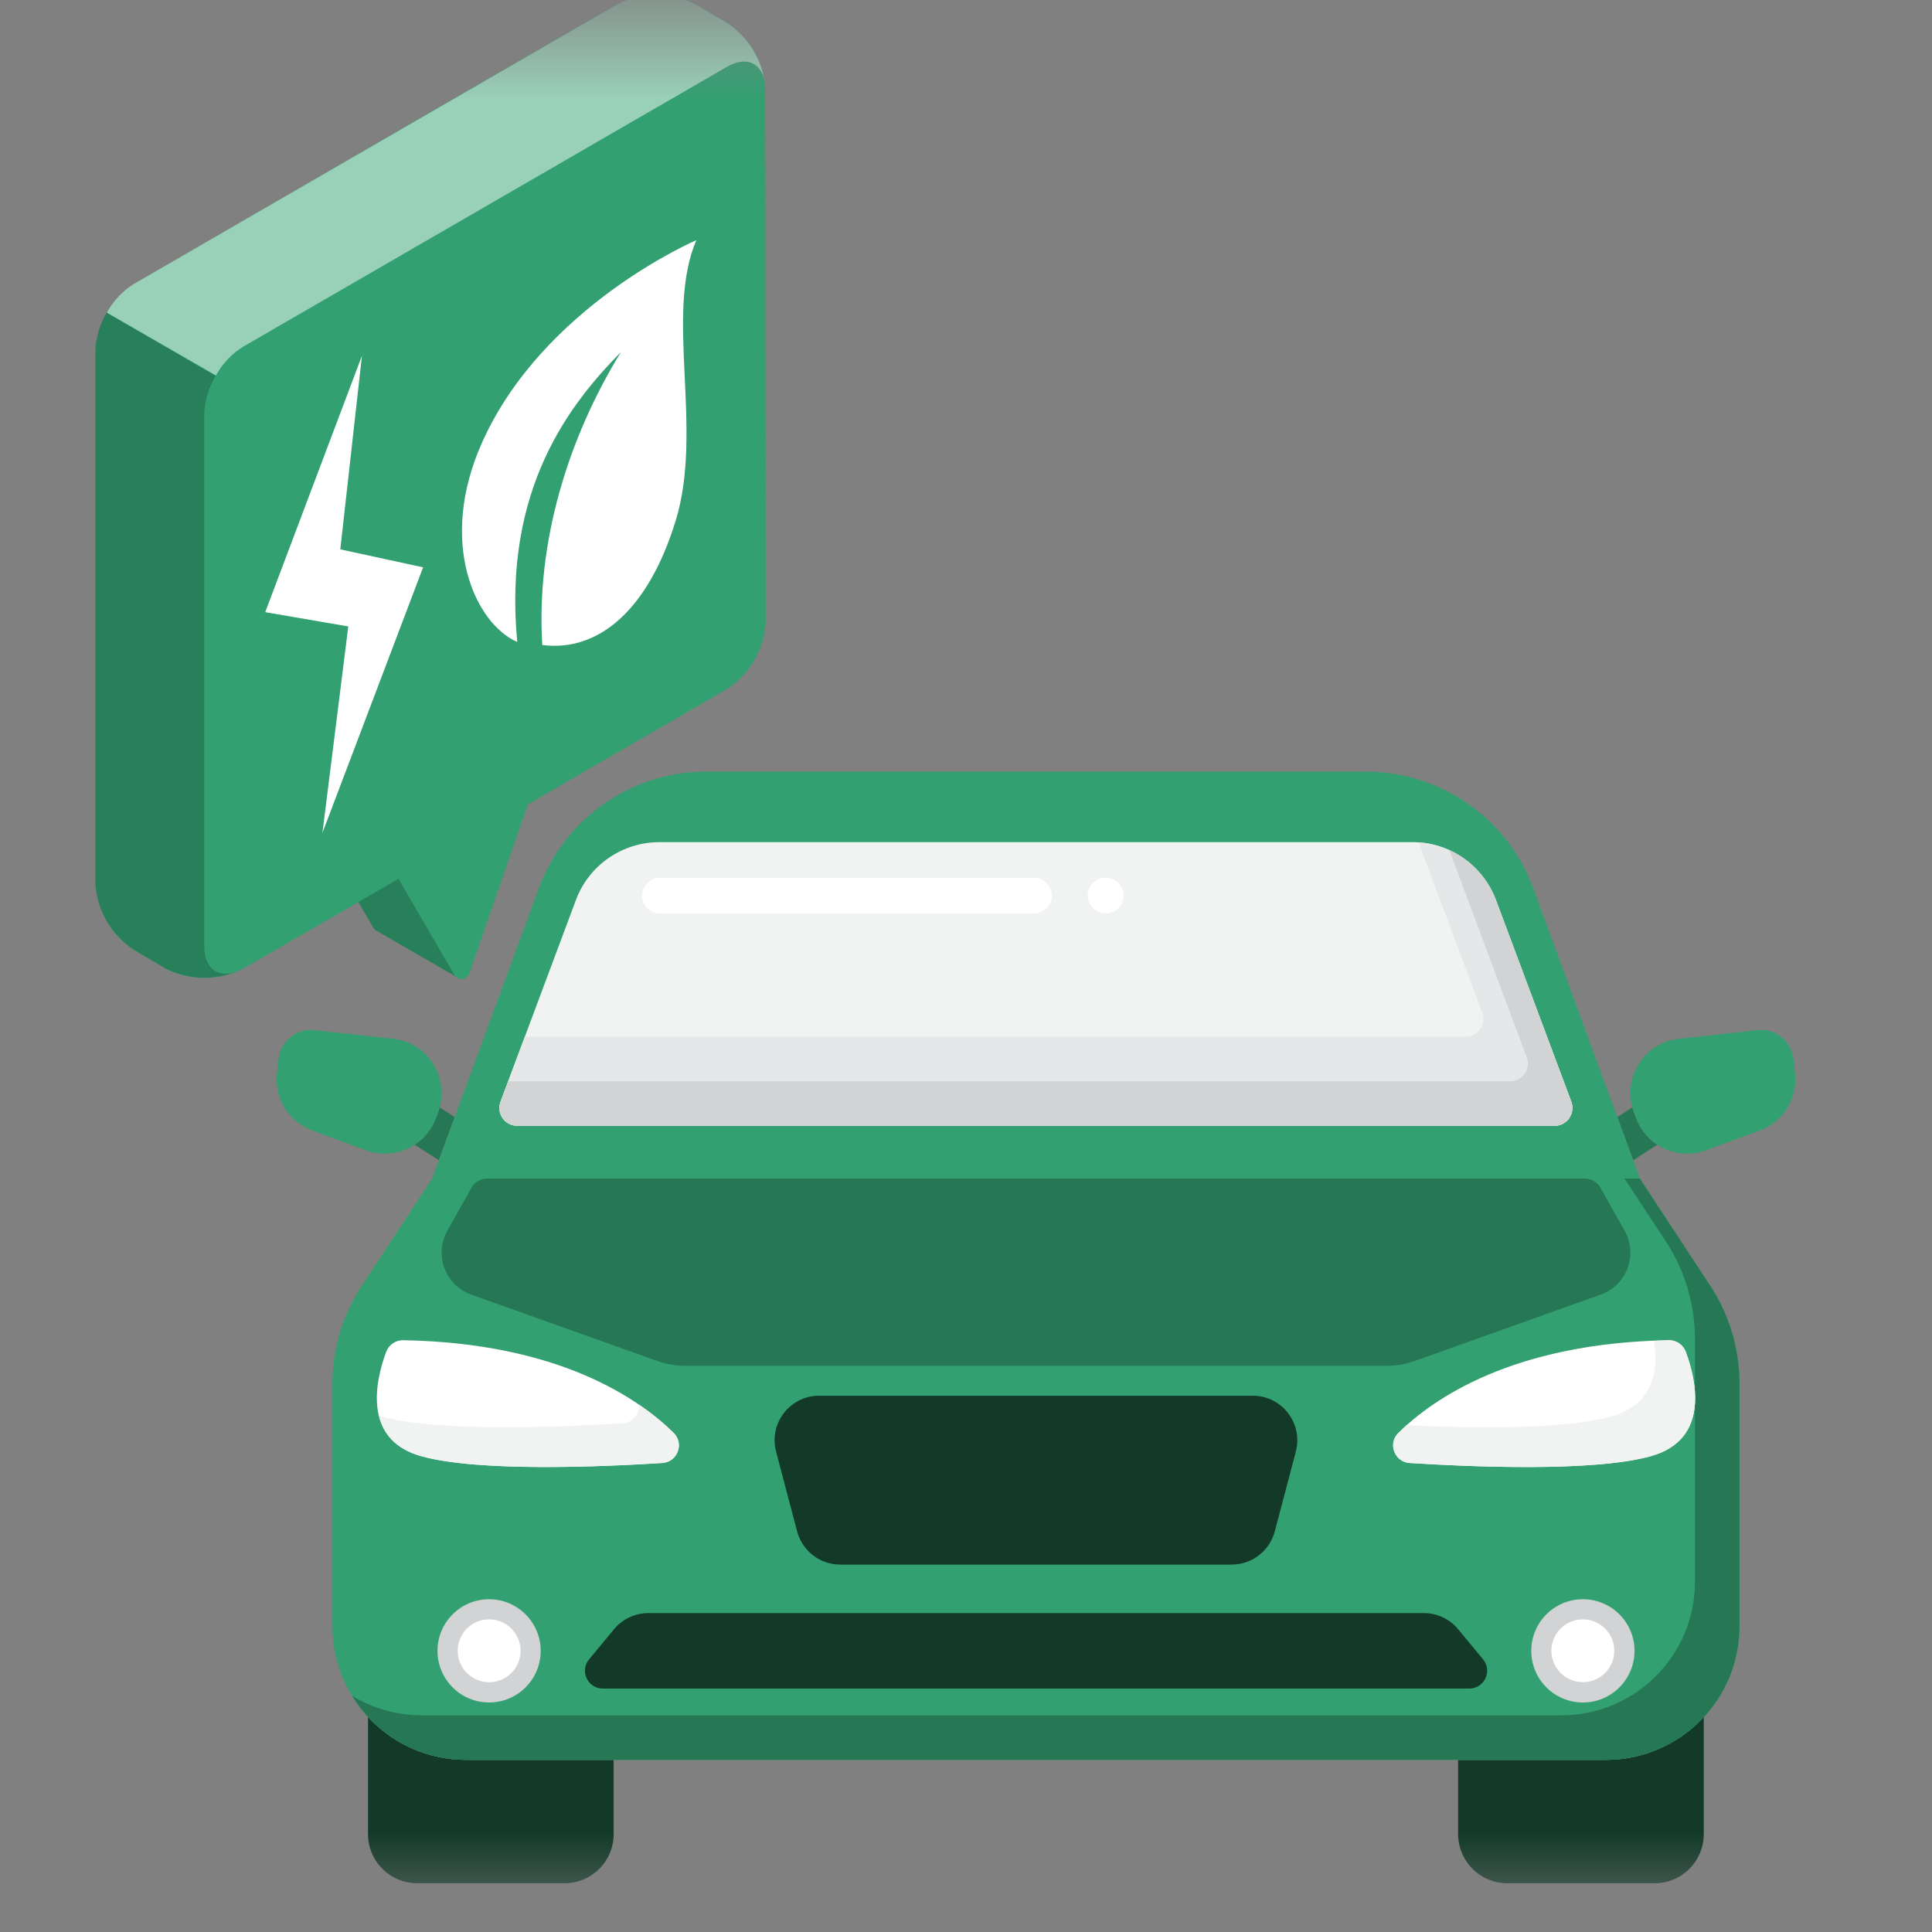
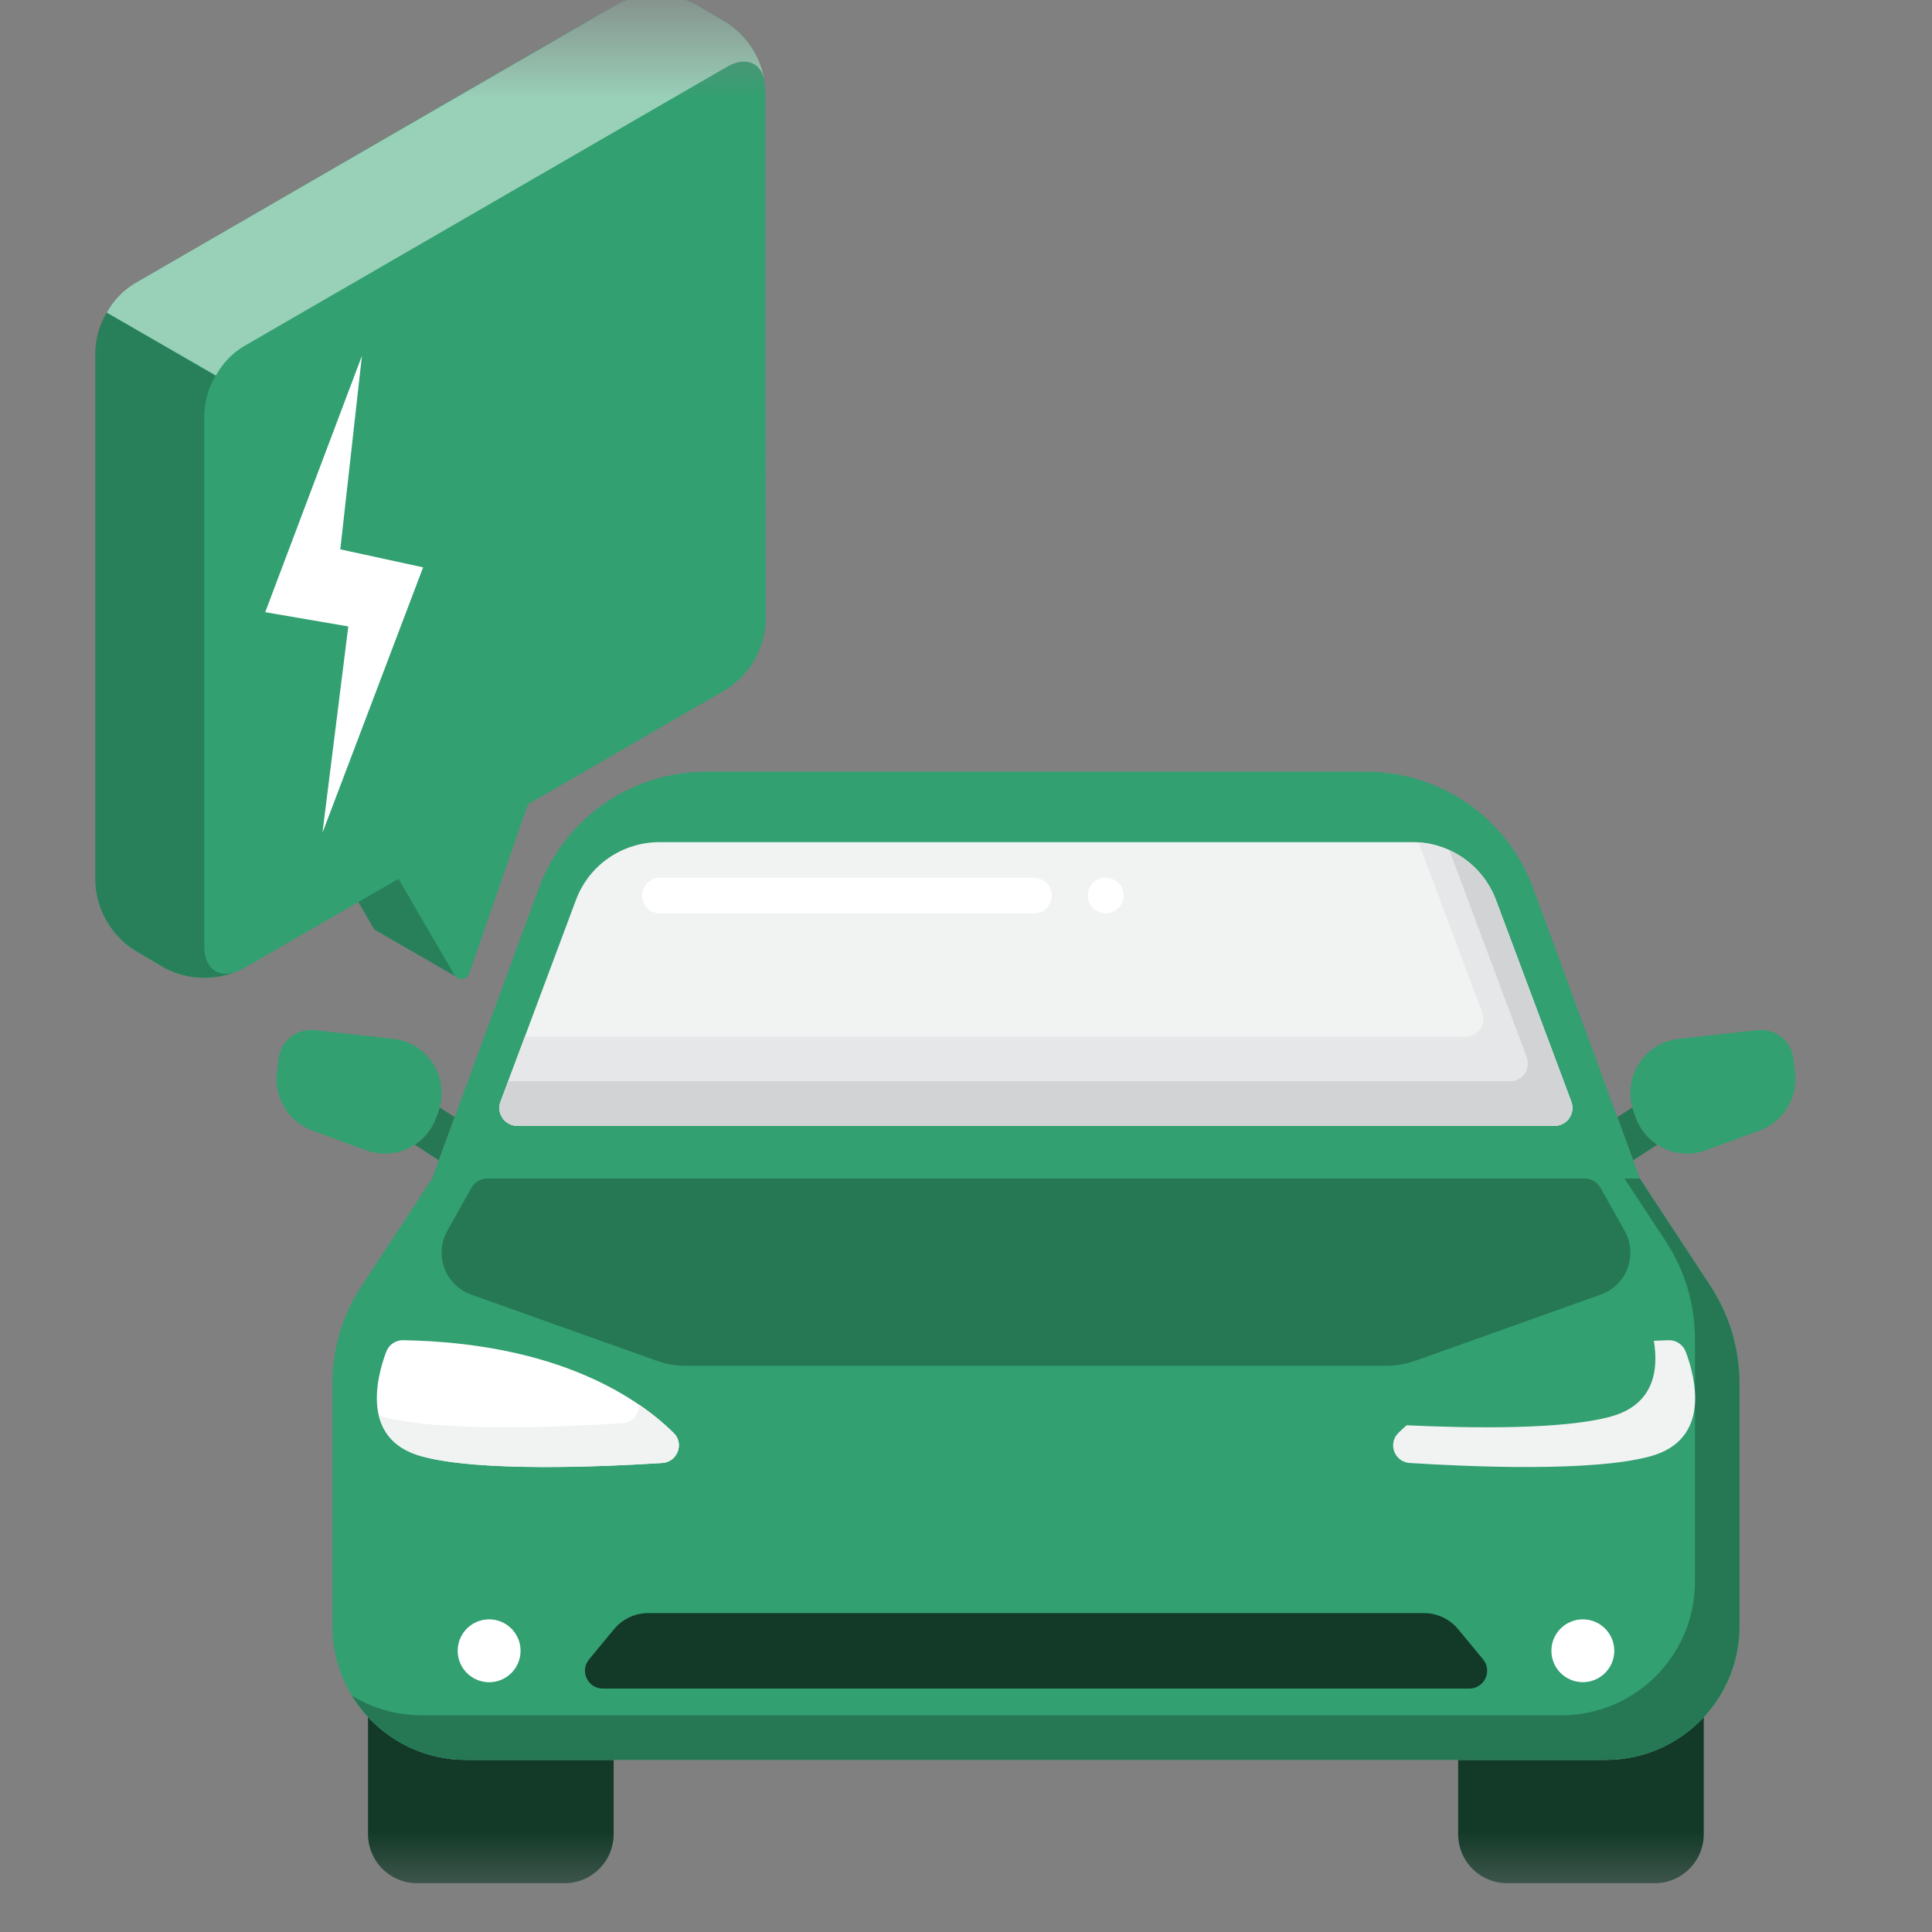
<svg xmlns="http://www.w3.org/2000/svg" width="29" height="29" viewBox="0 0 29 29" fill="none">
  <rect x="0" y="0" width="29" height="29" fill="#808080" stroke="none" />
  <g id="Clip path group">
    <mask id="mask0_3_10794" style="mask-type:luminance" maskUnits="userSpaceOnUse" x="0" y="0" width="29" height="29">
      <g id="clip0_16784_49872">
        <path id="Vector" d="M28.167 0.5H0.167V28.5H28.167V0.5Z" fill="white" />
      </g>
    </mask>
    <g mask="url(#mask0_3_10794)">
      <g id="Group">
        <path id="Vector_2" d="M6.825 16.768L6.598 16.622C6.592 16.644 6.586 16.666 6.578 16.688L6.544 16.781C6.483 16.946 6.371 17.087 6.224 17.182L6.587 17.416L6.825 16.768Z" fill="#267855" />
        <path id="Vector_3" d="M5.494 17.266L4.687 16.969C4.516 16.906 4.371 16.788 4.275 16.633C4.179 16.478 4.137 16.295 4.157 16.114L4.181 15.897C4.188 15.833 4.207 15.771 4.238 15.715C4.269 15.658 4.311 15.608 4.361 15.568C4.411 15.527 4.469 15.498 4.531 15.479C4.593 15.461 4.658 15.456 4.722 15.463L5.901 15.593C6.428 15.652 6.761 16.19 6.578 16.688L6.543 16.782C6.468 16.985 6.316 17.15 6.119 17.241C5.922 17.332 5.697 17.341 5.494 17.266Z" fill="#32A071" />
        <path id="Vector_4" d="M24.514 17.416L24.878 17.182C24.73 17.086 24.618 16.946 24.558 16.781L24.523 16.688C24.515 16.666 24.509 16.644 24.503 16.622L24.276 16.768L24.514 17.416Z" fill="#267855" />
        <path id="Vector_5" d="M25.607 17.266L26.414 16.969C26.585 16.906 26.73 16.788 26.826 16.633C26.922 16.478 26.964 16.295 26.944 16.114L26.92 15.897C26.913 15.833 26.894 15.771 26.863 15.715C26.832 15.658 26.79 15.608 26.74 15.568C26.69 15.527 26.632 15.498 26.57 15.479C26.508 15.461 26.443 15.456 26.379 15.463L25.2 15.593C24.673 15.652 24.34 16.19 24.523 16.688L24.558 16.782C24.633 16.985 24.785 17.15 24.982 17.241C25.179 17.332 25.404 17.341 25.607 17.266Z" fill="#32A071" />
        <path id="Vector_6" d="M6.994 26.416C6.413 26.416 5.891 26.167 5.524 25.772V27.53C5.524 27.726 5.602 27.914 5.74 28.052C5.879 28.19 6.066 28.268 6.262 28.268H8.474C8.571 28.268 8.667 28.249 8.756 28.212C8.846 28.175 8.927 28.12 8.995 28.052C9.064 27.983 9.118 27.902 9.155 27.813C9.192 27.723 9.211 27.627 9.211 27.53V26.416H6.994ZM24.105 26.416H21.887V27.53C21.887 27.726 21.965 27.914 22.103 28.052C22.241 28.19 22.429 28.268 22.625 28.268H24.837C24.934 28.268 25.029 28.249 25.119 28.212C25.209 28.175 25.29 28.12 25.358 28.052C25.427 27.983 25.481 27.902 25.518 27.813C25.555 27.723 25.574 27.627 25.574 27.53V25.771C25.208 26.167 24.686 26.416 24.105 26.416Z" fill="#133A29" />
        <path id="Vector_7" d="M6.995 26.416L24.106 26.416C25.213 26.416 26.111 25.518 26.111 24.41V20.767C26.111 20.246 25.958 19.735 25.672 19.299L24.614 17.69H6.487L5.43 19.299C5.143 19.735 4.99 20.246 4.99 20.767V24.41C4.99 25.518 5.888 26.416 6.995 26.416Z" fill="#32A071" />
        <path id="Vector_8" d="M26.11 20.767C26.11 20.246 25.958 19.735 25.671 19.299L24.614 17.69H24.384L25.003 18.631C25.289 19.067 25.442 19.577 25.442 20.099V23.742C25.442 24.849 24.544 25.747 23.437 25.747L6.326 25.747C5.944 25.747 5.588 25.639 5.284 25.453C5.636 26.03 6.27 26.416 6.995 26.416L24.105 26.416C25.213 26.416 26.11 25.518 26.11 24.41L26.11 20.767Z" fill="#267855" />
-         <path id="Vector_9" d="M18.488 23.485H12.612C12.464 23.485 12.321 23.436 12.204 23.346C12.087 23.256 12.003 23.129 11.965 22.987L11.649 21.788C11.538 21.365 11.857 20.95 12.296 20.95H18.804C19.242 20.95 19.562 21.365 19.451 21.788L19.135 22.987C19.097 23.129 19.013 23.256 18.896 23.346C18.779 23.436 18.636 23.485 18.488 23.485Z" fill="#133A29" />
        <path id="Vector_10" d="M24.387 18.475L24.022 17.826C23.999 17.785 23.965 17.75 23.924 17.727C23.883 17.703 23.837 17.69 23.789 17.69H7.312C7.264 17.69 7.218 17.703 7.177 17.727C7.136 17.75 7.102 17.785 7.079 17.826L6.714 18.475C6.667 18.56 6.638 18.654 6.631 18.751C6.623 18.848 6.637 18.945 6.671 19.037C6.705 19.128 6.759 19.21 6.828 19.279C6.897 19.347 6.981 19.399 7.072 19.432L9.852 20.424C9.996 20.476 10.148 20.502 10.301 20.502H20.8C20.953 20.502 21.105 20.476 21.249 20.424L24.028 19.432C24.12 19.399 24.203 19.347 24.273 19.279C24.342 19.21 24.396 19.128 24.43 19.037C24.464 18.946 24.478 18.848 24.47 18.751C24.463 18.654 24.434 18.56 24.387 18.475Z" fill="#267855" />
-         <path id="Vector_11" d="M20.99 21.509C21.516 20.989 22.719 20.158 25.05 20.117C25.105 20.116 25.159 20.133 25.204 20.164C25.25 20.195 25.285 20.24 25.304 20.291C25.45 20.682 25.687 21.606 24.778 21.858C23.917 22.098 22.062 22.018 21.16 21.96C20.933 21.945 20.827 21.669 20.99 21.509Z" fill="white" />
        <path id="Vector_12" d="M25.304 20.291C25.285 20.24 25.25 20.195 25.205 20.164C25.159 20.133 25.105 20.116 25.05 20.117C24.973 20.119 24.9 20.123 24.825 20.126C24.896 20.554 24.835 21.081 24.182 21.262C23.471 21.46 22.083 21.439 21.113 21.394C21.069 21.434 21.027 21.472 20.99 21.509C20.827 21.669 20.933 21.946 21.16 21.96C22.062 22.017 23.917 22.098 24.778 21.858C25.687 21.606 25.45 20.682 25.304 20.291Z" fill="#F1F2F2" />
        <path id="Vector_13" d="M10.111 21.509C9.584 20.989 8.382 20.158 6.051 20.117C5.996 20.116 5.942 20.133 5.896 20.164C5.851 20.195 5.816 20.24 5.797 20.291C5.651 20.682 5.414 21.606 6.323 21.858C7.184 22.098 9.039 22.018 9.941 21.96C10.168 21.945 10.274 21.669 10.111 21.509Z" fill="white" />
        <path id="Vector_14" d="M10.113 21.509C9.952 21.352 9.778 21.209 9.592 21.084C9.6 21.219 9.503 21.353 9.346 21.363C8.445 21.421 6.59 21.501 5.728 21.262C5.714 21.258 5.702 21.252 5.688 21.247C5.751 21.512 5.93 21.748 6.324 21.858C7.186 22.097 9.041 22.017 9.942 21.96C10.17 21.945 10.275 21.669 10.113 21.509Z" fill="#F1F2F2" />
        <path id="Vector_15" d="M20.505 11.583H10.597C10.05 11.583 9.516 11.751 9.067 12.064C8.618 12.377 8.276 12.821 8.087 13.335L6.487 17.69H24.615L23.015 13.335C22.826 12.821 22.484 12.377 22.035 12.064C21.586 11.751 21.052 11.583 20.505 11.583Z" fill="#32A071" />
        <path id="Vector_16" d="M7.513 16.538L8.645 13.509C8.74 13.254 8.911 13.034 9.135 12.879C9.359 12.724 9.625 12.641 9.897 12.641H21.201C21.759 12.641 22.258 12.987 22.454 13.509L23.586 16.538C23.601 16.578 23.606 16.622 23.6 16.665C23.595 16.707 23.579 16.748 23.555 16.784C23.53 16.819 23.497 16.848 23.459 16.868C23.421 16.888 23.378 16.899 23.335 16.899H7.764C7.72 16.899 7.678 16.888 7.64 16.868C7.601 16.848 7.568 16.819 7.544 16.784C7.519 16.748 7.504 16.708 7.498 16.665C7.493 16.622 7.498 16.578 7.513 16.538Z" fill="#F1F2F2" />
        <path id="Vector_17" d="M16.599 13.71C16.451 13.71 16.327 13.59 16.327 13.443C16.327 13.295 16.442 13.175 16.59 13.175H16.599C16.669 13.175 16.737 13.203 16.788 13.254C16.838 13.304 16.866 13.372 16.866 13.443C16.866 13.514 16.838 13.582 16.788 13.632C16.737 13.682 16.669 13.71 16.599 13.71ZM15.52 13.71H9.906C9.835 13.71 9.767 13.682 9.717 13.632C9.667 13.582 9.639 13.514 9.639 13.443C9.639 13.372 9.667 13.304 9.717 13.254C9.767 13.203 9.835 13.175 9.906 13.175H15.52C15.591 13.175 15.659 13.203 15.71 13.254C15.76 13.304 15.788 13.372 15.788 13.443C15.788 13.514 15.76 13.582 15.71 13.632C15.659 13.682 15.591 13.71 15.52 13.71Z" fill="white" />
        <path id="Vector_18" d="M23.586 16.537L22.454 13.509C22.364 13.268 22.206 13.059 22.001 12.905C21.795 12.752 21.549 12.661 21.293 12.643L22.249 15.2C22.264 15.241 22.269 15.284 22.264 15.327C22.258 15.37 22.242 15.411 22.218 15.447C22.193 15.482 22.16 15.511 22.122 15.531C22.084 15.551 22.041 15.561 21.998 15.561H7.878L7.513 16.537C7.498 16.578 7.493 16.621 7.498 16.664C7.504 16.707 7.519 16.748 7.544 16.783C7.569 16.819 7.601 16.848 7.64 16.868C7.678 16.888 7.72 16.898 7.764 16.898H23.335C23.378 16.898 23.421 16.888 23.459 16.868C23.497 16.848 23.53 16.819 23.555 16.783C23.579 16.748 23.595 16.707 23.6 16.664C23.606 16.621 23.601 16.578 23.586 16.537Z" fill="#E6E7E8" />
        <path id="Vector_19" d="M23.586 16.538L22.454 13.51C22.392 13.345 22.298 13.194 22.177 13.065C22.057 12.936 21.912 12.833 21.751 12.76C21.763 12.787 21.775 12.814 21.785 12.841L22.917 15.87C22.932 15.911 22.938 15.954 22.932 15.997C22.927 16.04 22.911 16.081 22.887 16.116C22.862 16.151 22.829 16.18 22.791 16.201C22.753 16.221 22.71 16.231 22.667 16.231H7.628L7.513 16.538C7.498 16.579 7.493 16.622 7.498 16.665C7.504 16.708 7.519 16.749 7.544 16.784C7.569 16.82 7.601 16.849 7.64 16.869C7.678 16.889 7.72 16.899 7.764 16.899H23.335C23.378 16.899 23.421 16.889 23.459 16.869C23.497 16.849 23.53 16.82 23.555 16.785C23.579 16.749 23.595 16.708 23.601 16.665C23.606 16.622 23.601 16.579 23.586 16.538Z" fill="#D1D3D4" />
        <path id="Vector_20" d="M22.055 25.346H9.048C8.822 25.346 8.698 25.082 8.842 24.908L9.216 24.456C9.278 24.38 9.357 24.319 9.446 24.277C9.535 24.235 9.633 24.213 9.731 24.213H21.372C21.572 24.213 21.761 24.302 21.888 24.456L22.262 24.908C22.405 25.082 22.281 25.346 22.055 25.346Z" fill="#133A29" />
-         <path id="Vector_21" d="M23.76 25.555C24.188 25.555 24.535 25.208 24.535 24.78C24.535 24.352 24.188 24.005 23.76 24.005C23.332 24.005 22.985 24.352 22.985 24.78C22.985 25.208 23.332 25.555 23.76 25.555Z" fill="#D1D3D4" />
        <path id="Vector_22" d="M23.759 25.25C24.02 25.25 24.231 25.039 24.231 24.779C24.231 24.518 24.02 24.307 23.759 24.307C23.498 24.307 23.287 24.518 23.287 24.779C23.287 25.039 23.498 25.25 23.759 25.25Z" fill="white" />
-         <path id="Vector_23" d="M7.341 25.555C7.769 25.555 8.116 25.208 8.116 24.78C8.116 24.352 7.769 24.005 7.341 24.005C6.914 24.005 6.567 24.352 6.567 24.78C6.567 25.208 6.914 25.555 7.341 25.555Z" fill="#D1D3D4" />
        <path id="Vector_24" d="M7.342 25.251C7.602 25.251 7.814 25.039 7.814 24.779C7.814 24.518 7.602 24.307 7.342 24.307C7.081 24.307 6.87 24.518 6.87 24.779C6.87 25.039 7.081 25.251 7.342 25.251Z" fill="white" />
        <path id="Vector_25" d="M6.857 14.667L6.07 13.193L6.703 11.365V10.248L4.765 11.365V12.481L5.602 13.924C5.615 13.947 5.635 13.965 5.659 13.975L6.857 14.667Z" fill="#32A071" />
        <path id="Vector_26" opacity="0.2" d="M6.857 14.667L6.07 13.193L6.703 11.365V10.248L4.765 11.365V12.481L5.602 13.924C5.615 13.947 5.635 13.965 5.659 13.975L6.857 14.667Z" fill="black" />
        <path id="Vector_27" d="M11.486 1.341C11.476 1.14 11.417 0.943 11.316 0.768C11.216 0.593 11.075 0.444 10.906 0.334L10.433 0.055C10.252 -0.036 10.053 -0.083 9.851 -0.083C9.649 -0.083 9.45 -0.036 9.27 0.055L2.013 4.261C1.843 4.372 1.702 4.52 1.601 4.695C1.5 4.87 1.442 5.067 1.431 5.269V13.253C1.442 13.455 1.5 13.652 1.601 13.827C1.702 14.002 1.843 14.151 2.013 14.261L2.486 14.54C2.666 14.632 2.865 14.679 3.067 14.679C3.269 14.679 3.468 14.632 3.648 14.54L5.982 13.192L6.819 14.632C6.831 14.653 6.849 14.669 6.87 14.68C6.891 14.691 6.915 14.696 6.938 14.694C6.962 14.692 6.984 14.683 7.003 14.668C7.022 14.653 7.036 14.634 7.044 14.611L7.923 12.074L10.911 10.343C11.081 10.233 11.222 10.084 11.323 9.909C11.424 9.734 11.482 9.538 11.493 9.336L11.486 1.341Z" fill="#32A071" />
        <path id="Vector_28" opacity="0.2" d="M1.431 13.251C1.442 13.453 1.5 13.649 1.601 13.824C1.702 13.999 1.843 14.148 2.012 14.258L2.486 14.537C2.649 14.62 2.829 14.667 3.012 14.675C3.196 14.683 3.379 14.652 3.549 14.585C3.27 14.688 3.066 14.533 3.066 14.203V6.215C3.073 6.013 3.132 5.816 3.236 5.643L1.601 4.692C1.496 4.866 1.438 5.064 1.431 5.266V13.251Z" fill="black" />
        <path id="Vector_29" opacity="0.5" d="M11.468 1.174C11.4 0.927 11.175 0.849 10.91 1.004L3.653 5.202C3.48 5.308 3.338 5.458 3.242 5.636L1.604 4.693C1.7 4.516 1.841 4.366 2.013 4.26L9.27 0.062C9.451 -0.029 9.65 -0.076 9.852 -0.076C10.054 -0.076 10.253 -0.029 10.434 0.062L10.909 0.341C11.053 0.435 11.177 0.558 11.273 0.701C11.369 0.844 11.436 1.005 11.468 1.174Z" fill="white" />
-         <path id="Vector_30" d="M10.452 3.605C9.974 4.721 10.563 6.441 10.143 7.813C9.723 9.185 8.962 9.788 8.14 9.682C8.044 8.146 8.526 6.575 9.321 5.284C8.563 6.053 7.546 7.331 7.764 9.636C7.138 9.365 6.566 8.146 7.233 6.649C8.149 4.59 10.452 3.605 10.452 3.605Z" fill="white" />
        <path id="Vector_31" d="M5.433 5.34L3.981 9.189L5.228 9.403L4.84 12.501L6.351 8.516L5.108 8.246L5.433 5.34Z" fill="white" />
      </g>
    </g>
  </g>
</svg>